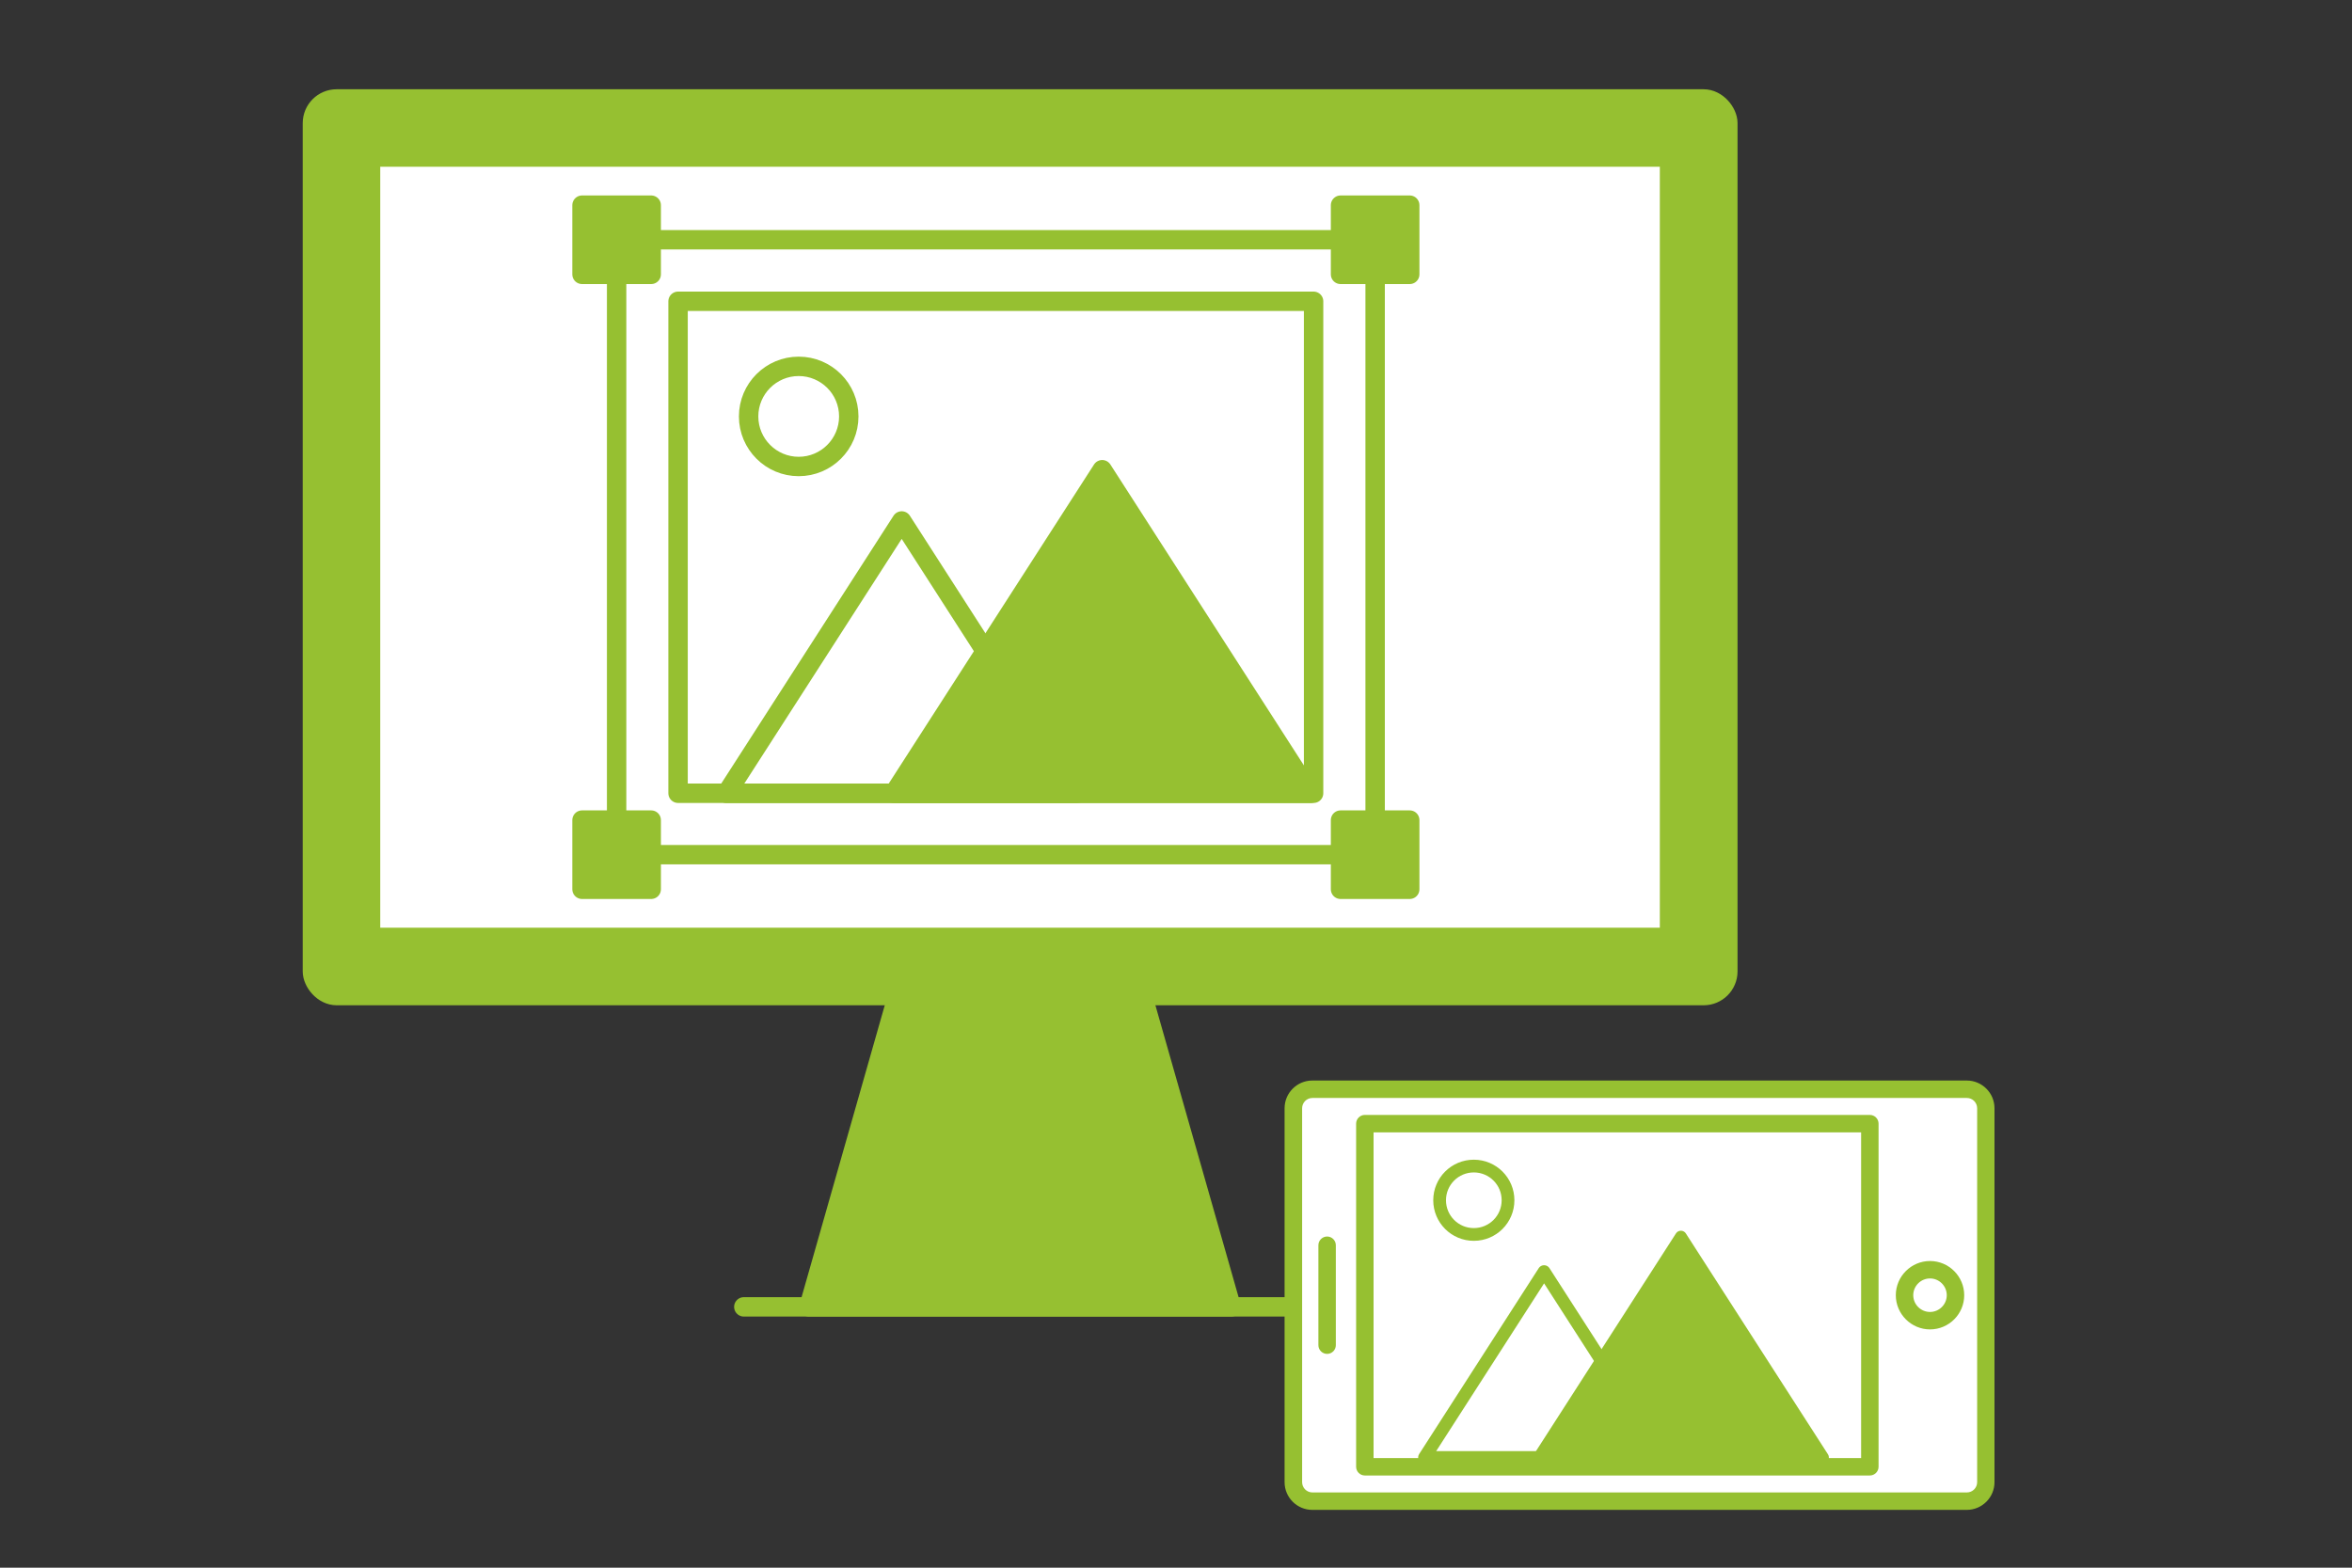
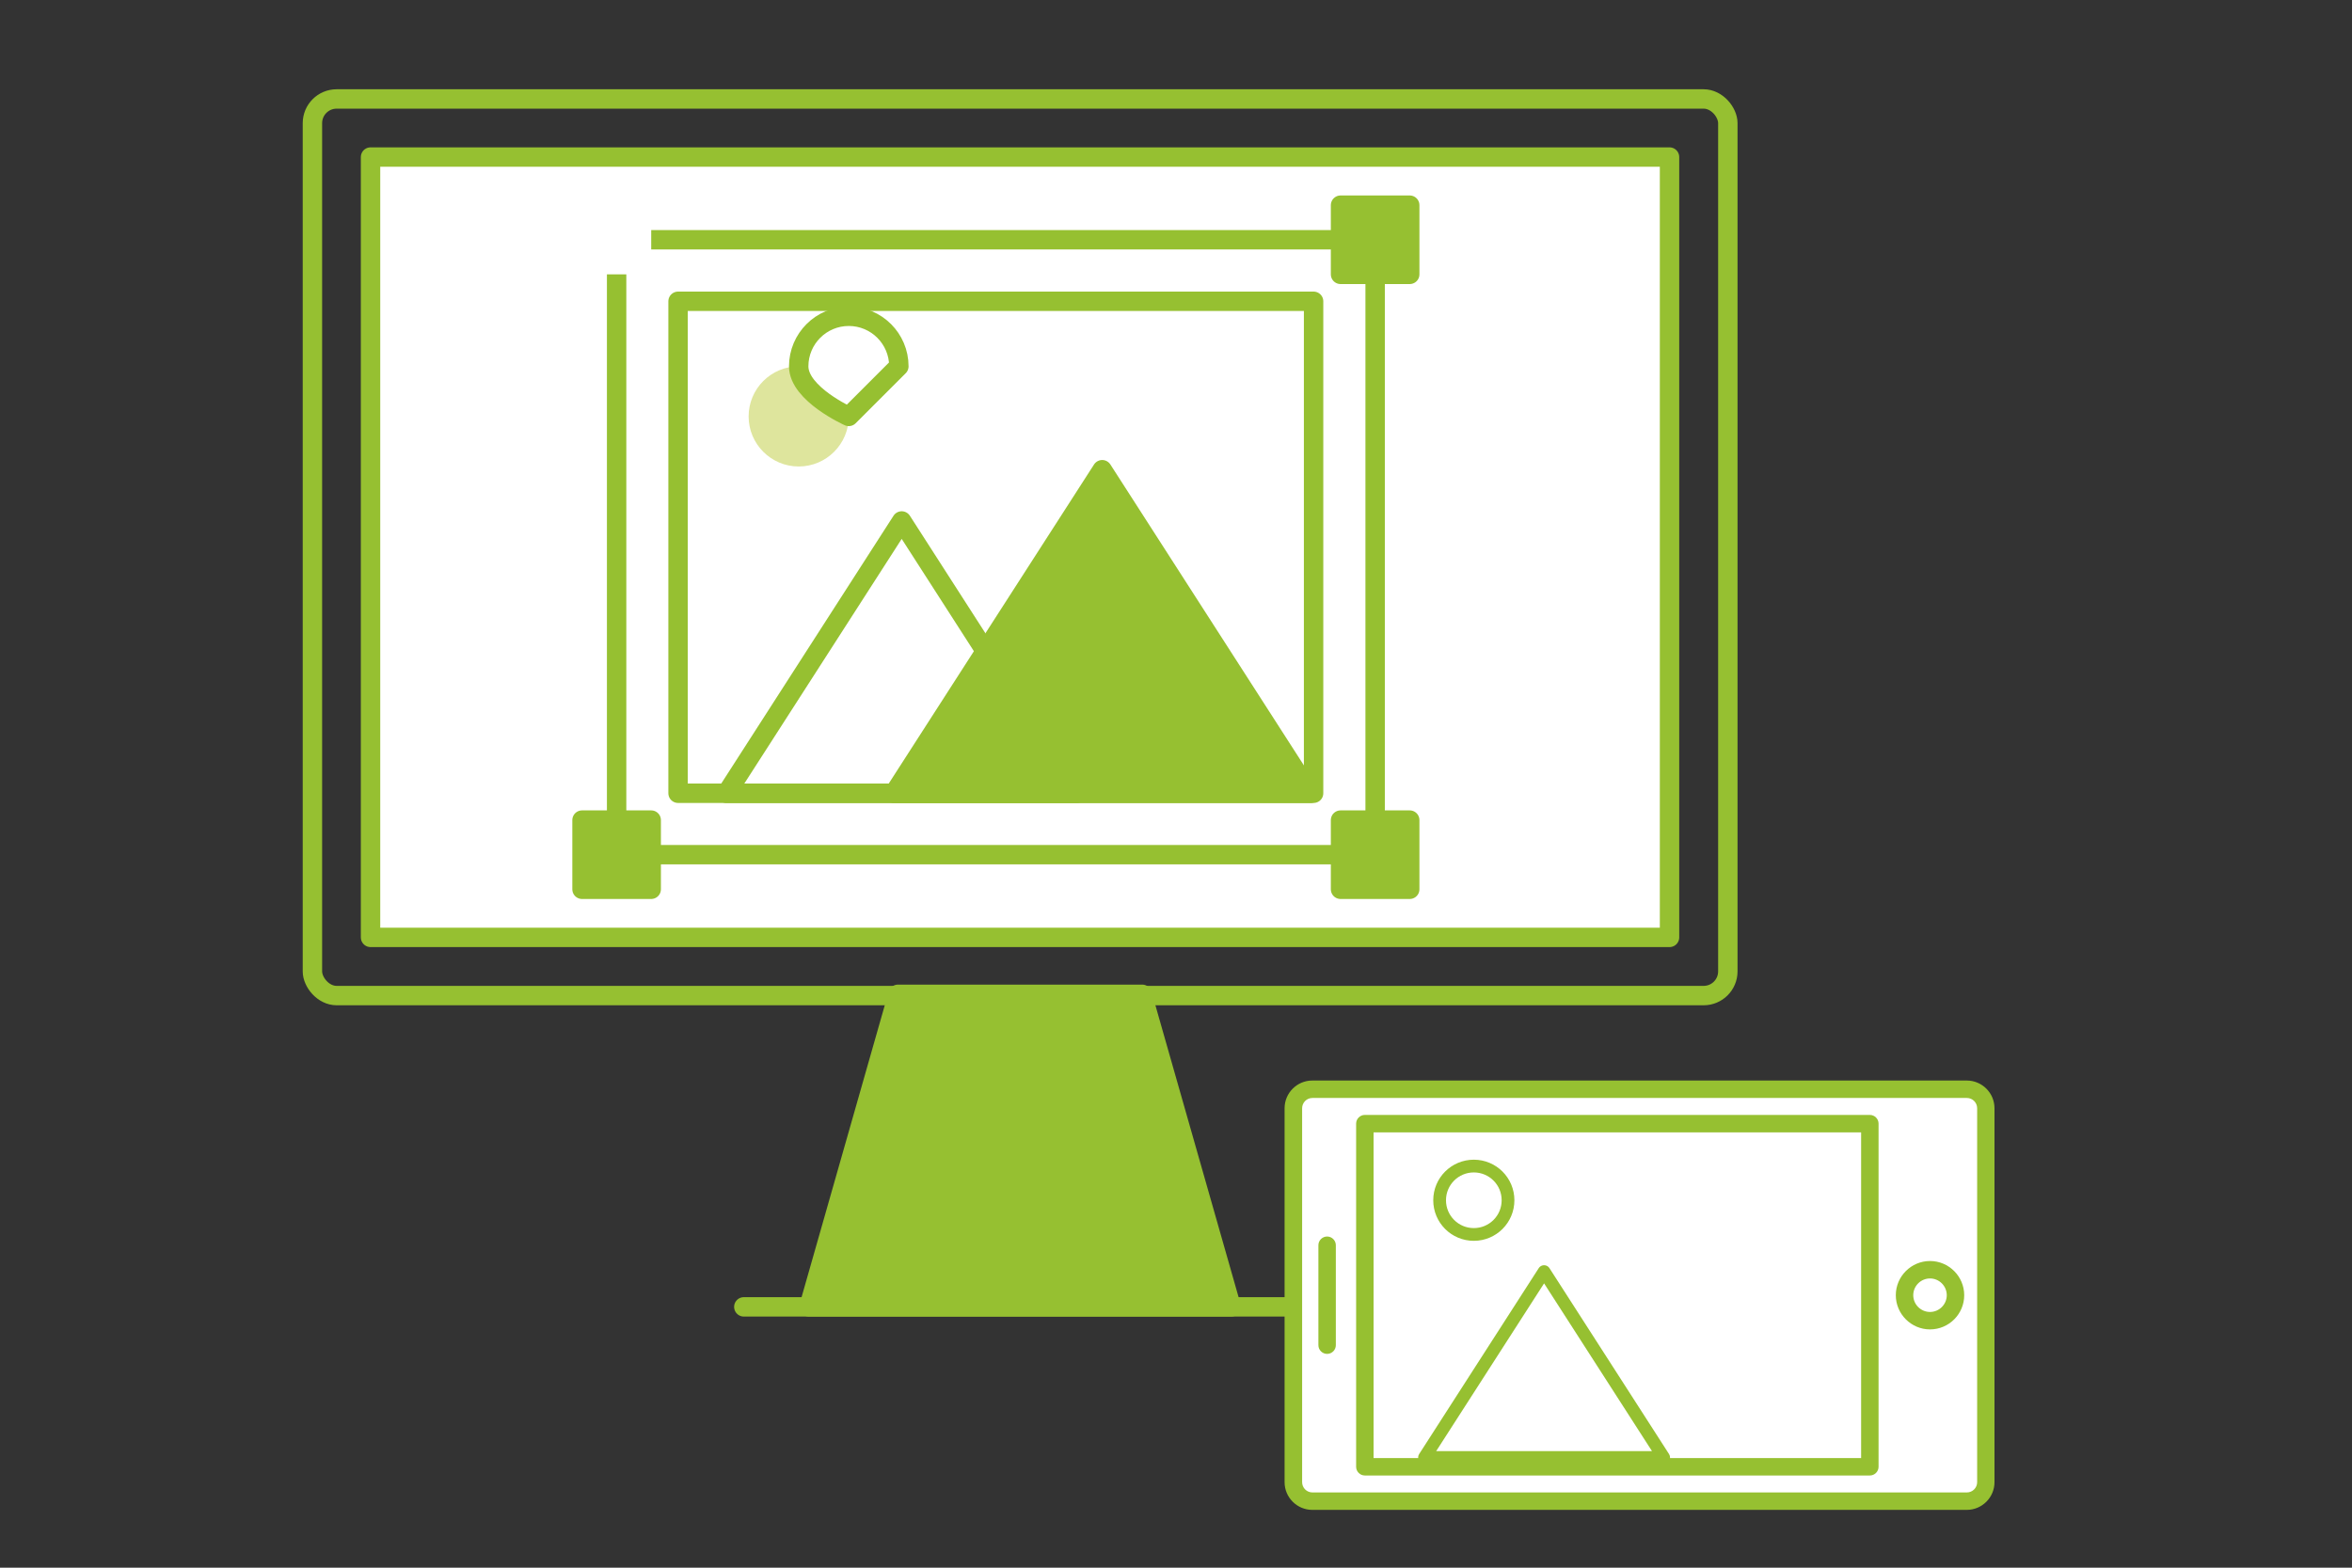
<svg xmlns="http://www.w3.org/2000/svg" id="_レイヤー_1" data-name="レイヤー 1" viewBox="0 0 240 160">
  <rect x="0" y="0" width="240" height="160" fill="#333333" stroke="none" />
  <defs>
    <style>
      .cls-1, .cls-2, .cls-3 {
        fill: #fff;
      }

      .cls-4, .cls-5, .cls-2, .cls-6, .cls-3 {
        stroke: #96c031;
        stroke-linecap: round;
        stroke-linejoin: round;
      }

      .cls-4, .cls-5, .cls-3 {
        stroke-width: 1.98px;
      }

      .cls-4, .cls-7, .cls-6 {
        fill: #96c031;
      }

      .cls-5 {
        fill: none;
      }

      .cls-8 {
        fill: #a6a8ab;
      }

      .cls-2 {
        stroke-width: 1.3px;
      }

      .cls-6 {
        stroke-width: 1.2px;
      }

      .cls-9 {
        fill: #dee59d;
      }
    </style>
  </defs>
  <g>
    <polygon class="cls-1" points="74.13 80.97 92.01 53.17 109.88 80.97 74.13 80.97" />
    <path class="cls-1" d="m86.61,42.5c0,2.82-2.29,5.11-5.11,5.11s-5.11-2.29-5.11-5.11,2.29-5.11,5.11-5.11,5.11,2.29,5.11,5.11Z" />
    <polygon class="cls-1" points="74.13 80.97 92.01 53.17 109.88 80.97 74.13 80.97" />
    <path class="cls-1" d="m86.61,42.5c0,2.82-2.29,5.11-5.11,5.11s-5.11-2.29-5.11-5.11,2.29-5.11,5.11-5.11,5.11,2.29,5.11,5.11Z" />
    <polygon class="cls-1" points="91.22 80.97 112.47 47.94 133.71 80.97 91.22 80.97" />
    <polygon class="cls-1" points="91.22 80.97 112.47 47.94 133.71 80.97 91.22 80.97" />
-     <rect class="cls-7" x="31.88" y="10.1" width="144.43" height="91.51" rx="2.47" ry="2.47" />
    <rect class="cls-1" x="37.81" y="16.03" width="132.55" height="79.64" />
    <polygon class="cls-7" points="125.64 133.38 82.54 133.38 91.63 101.48 116.55 101.48 125.64 133.38" />
    <rect class="cls-1" x="69.19" y="30.75" width="64.85" height="50.21" />
    <polygon class="cls-1" points="74.13 80.97 92.01 53.17 109.88 80.97 74.13 80.97" />
    <path class="cls-9" d="m86.61,42.5c0,2.82-2.29,5.11-5.11,5.11s-5.11-2.29-5.11-5.11,2.29-5.11,5.11-5.11,5.11,2.29,5.11,5.11Z" />
    <polygon class="cls-5" points="74.13 80.97 92.01 53.17 109.88 80.97 74.13 80.97" />
-     <path class="cls-3" d="m86.61,42.5c0,2.82-2.29,5.11-5.11,5.11s-5.11-2.29-5.11-5.11,2.29-5.11,5.11-5.11,5.11,2.29,5.11,5.11Z" />
+     <path class="cls-3" d="m86.61,42.5s-5.11-2.29-5.11-5.11,2.29-5.11,5.11-5.11,5.11,2.29,5.11,5.11Z" />
    <polygon class="cls-7" points="91.22 80.97 112.47 47.94 133.71 80.97 91.22 80.97" />
    <polygon class="cls-5" points="91.22 80.97 112.47 47.94 133.71 80.97 91.22 80.97" />
    <rect class="cls-5" x="31.88" y="10.1" width="144.43" height="91.51" rx="2.47" ry="2.47" />
    <rect class="cls-5" x="37.81" y="16.03" width="132.55" height="79.64" />
    <polygon class="cls-5" points="125.64 133.38 82.54 133.38 91.63 101.48 116.55 101.48 125.64 133.38" />
    <line class="cls-5" x1="75.9" y1="133.38" x2="132.28" y2="133.38" />
    <rect class="cls-5" x="62.92" y="24.47" width="77.4" height="62.76" />
    <rect class="cls-5" x="69.19" y="30.75" width="64.85" height="50.21" />
    <rect class="cls-7" x="59.39" y="83.7" width="7.06" height="7.06" />
    <rect class="cls-1" x="59.39" y="20.94" width="7.06" height="7.06" />
-     <rect class="cls-8" x="136.79" y="83.7" width="7.06" height="7.06" />
    <rect class="cls-7" x="136.79" y="20.94" width="7.06" height="7.06" />
    <rect class="cls-4" x="59.39" y="83.7" width="7.06" height="7.06" />
-     <rect class="cls-4" x="59.39" y="20.94" width="7.06" height="7.06" />
    <rect class="cls-4" x="136.79" y="83.7" width="7.06" height="7.06" />
    <rect class="cls-5" x="136.79" y="20.94" width="7.06" height="7.06" />
  </g>
  <g>
    <g>
      <rect class="cls-1" x="146.28" y="96.86" width="42.04" height="70.65" rx="1.94" ry="1.94" transform="translate(35.11 299.49) rotate(-90)" />
      <path class="cls-7" d="m203.52,113.11v38.16c0,1.56-1.27,2.83-2.83,2.83h-66.78c-1.56,0-2.83-1.27-2.83-2.83v-38.16c0-1.56,1.27-2.83,2.83-2.83h66.78c1.56,0,2.83,1.27,2.83,2.83Zm-70.65,38.16c0,.58.47,1.05,1.05,1.05h66.78c.58,0,1.05-.47,1.05-1.05v-38.16c0-.58-.47-1.05-1.05-1.05h-66.78c-.58,0-1.05.47-1.05,1.05v38.16Z" />
    </g>
    <path class="cls-7" d="m200.43,132.19c0,1.93-1.57,3.49-3.49,3.49s-3.49-1.57-3.49-3.49,1.57-3.49,3.49-3.49,3.49,1.57,3.49,3.49Zm-5.2,0c0,.94.77,1.71,1.71,1.71s1.71-.77,1.71-1.71-.77-1.71-1.71-1.71-1.71.77-1.71,1.71Z" />
    <path class="cls-7" d="m136.31,127.09v10.2c0,.49-.4.89-.89.89s-.89-.4-.89-.89v-10.2c0-.49.4-.89.89-.89s.89.4.89.89Z" />
    <path class="cls-7" d="m191.69,114.68v35.02c0,.49-.4.89-.89.89h-51.53c-.49,0-.89-.4-.89-.89v-35.02c0-.49.4-.89.89-.89h51.53c.49,0,.89.4.89.89Zm-1.78,34.13v-33.24h-49.75v33.24h49.75Z" />
    <polygon class="cls-2" points="145.36 148.75 157.56 129.78 169.76 148.75 145.36 148.75" />
    <path class="cls-2" d="m153.88,122.5c0,1.93-1.56,3.49-3.49,3.49s-3.49-1.56-3.49-3.49,1.56-3.49,3.49-3.49,3.49,1.56,3.49,3.49Z" />
-     <polygon class="cls-6" points="157.03 148.75 171.52 126.21 186.02 148.75 157.03 148.75" />
  </g>
</svg>